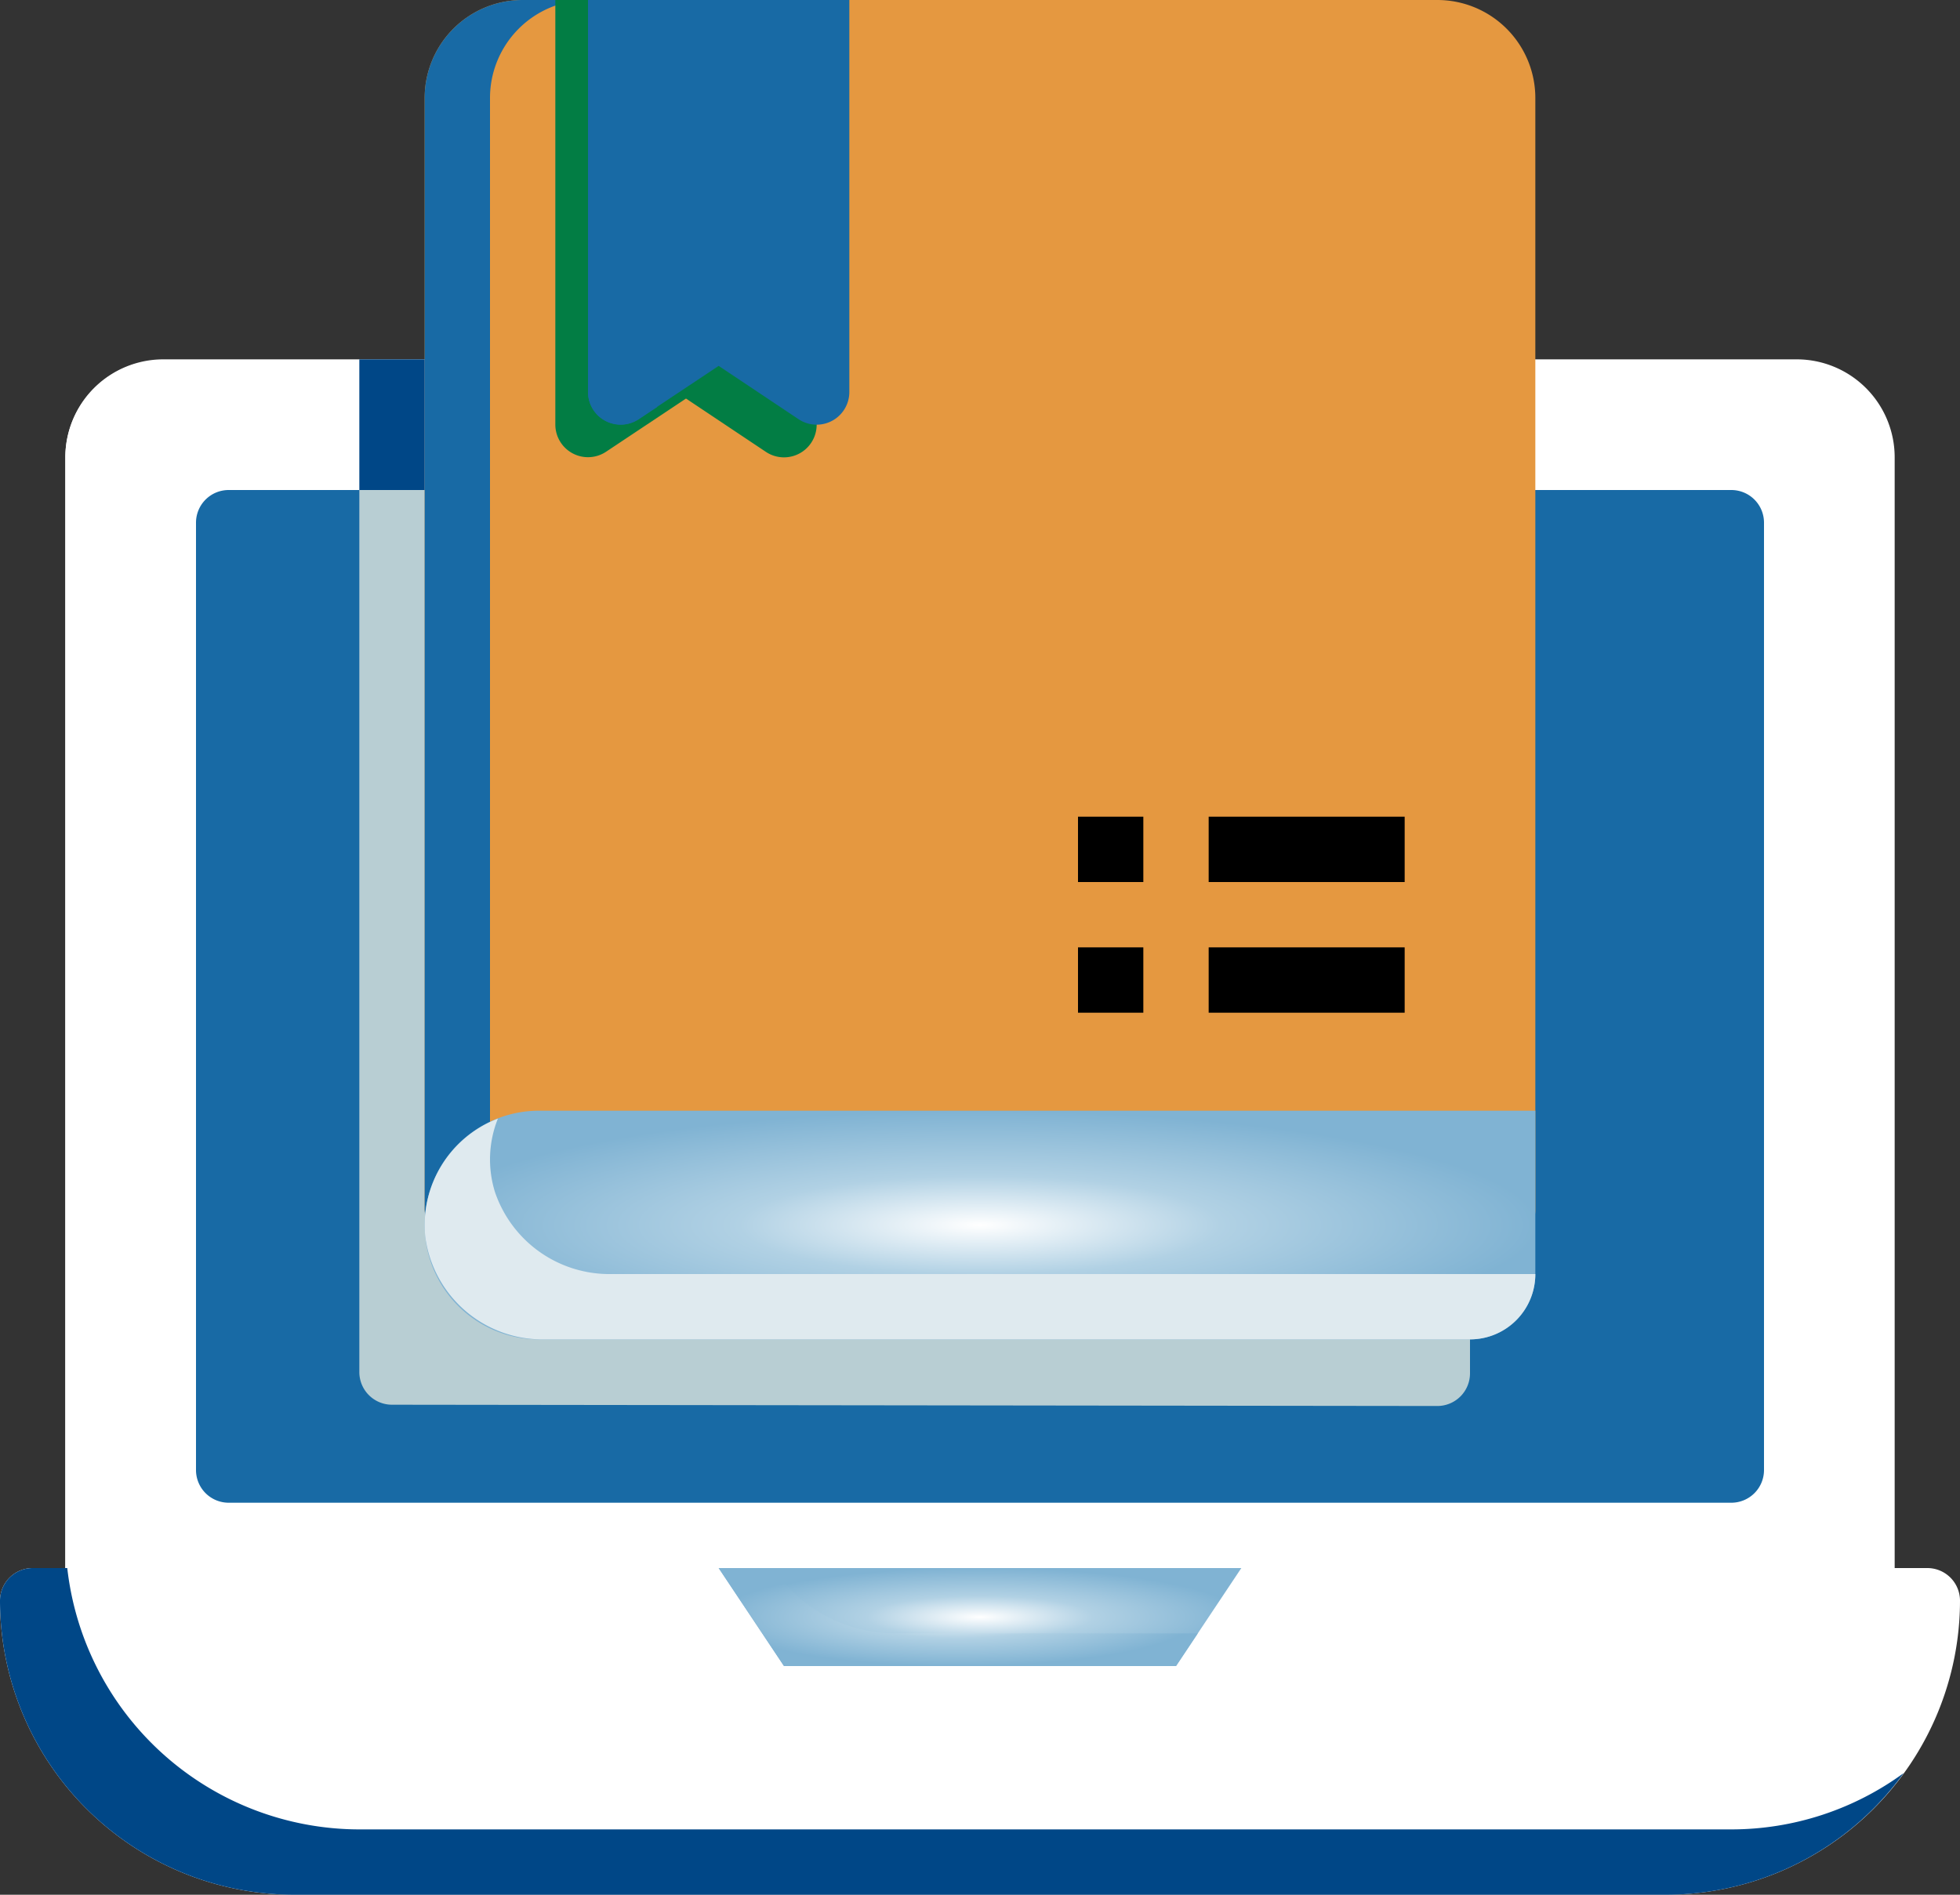
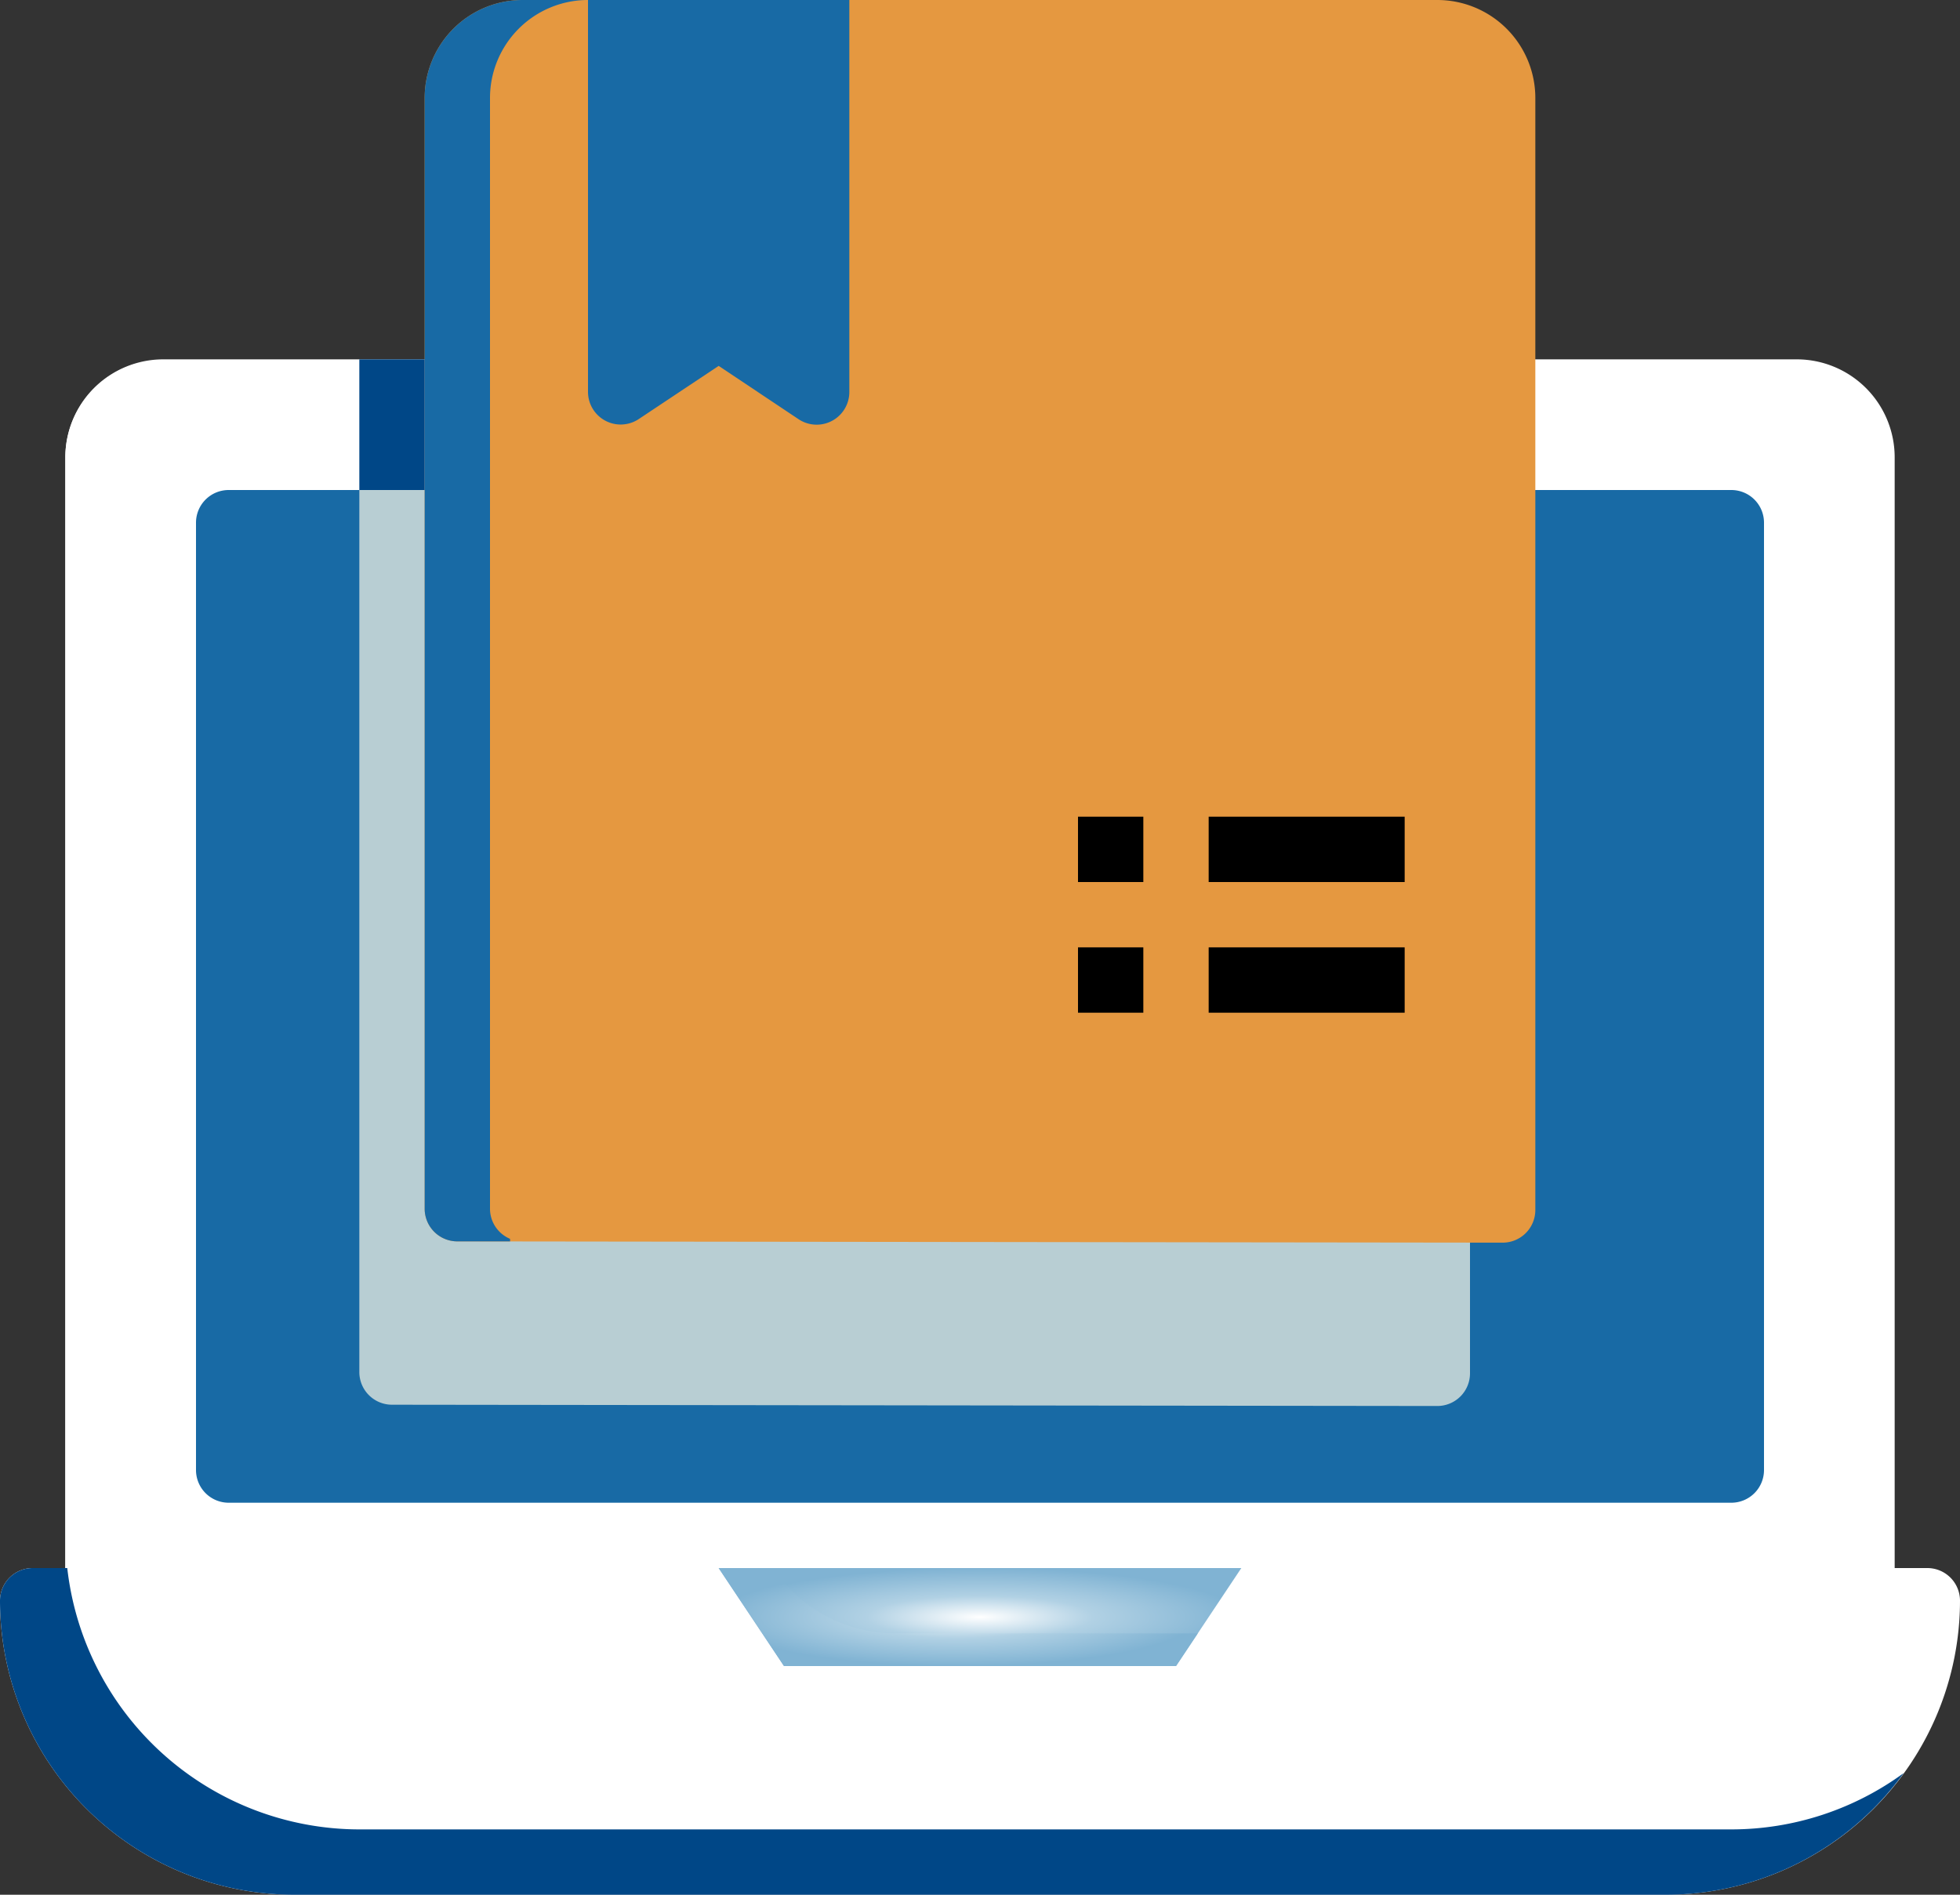
<svg xmlns="http://www.w3.org/2000/svg" width="60" height="58" viewBox="0 0 60 58">
  <rect x="0" y="0" width="60" height="58" fill="#333333" stroke="none" />
  <defs>
    <radialGradient id="radial-gradient" cx="0.5" cy="0.5" r="0.5" gradientUnits="objectBoundingBox">
      <stop offset="0" stop-color="#fff" />
      <stop offset="0.431" stop-color="#b1d1e4" />
      <stop offset="1" stop-color="#80b3d3" />
    </radialGradient>
  </defs>
  <g id="_18_Online_Library" data-name="18_Online Library" transform="translate(-2 -2)">
    <path id="Path_70894" data-name="Path 70894" d="M59,52H5a1,1,0,0,1-1-1V16a3,3,0,0,1,3-3H57a3,3,0,0,1,3,3V51A1,1,0,0,1,59,52Z" fill="#fff" />
    <path id="Path_70895" data-name="Path 70895" d="M42,50A36,36,0,0,1,6,14H6a2.943,2.943,0,0,1,.141-.859A2.993,2.993,0,0,0,4,16V51a1,1,0,0,0,1,1H59a1,1,0,0,0,1-1V50Z" fill="#fff" />
    <path id="Path_70896" data-name="Path 70896" d="M55,48H9a1,1,0,0,1-1-1V18a1,1,0,0,1,1-1H55a1,1,0,0,1,1,1V47A1,1,0,0,1,55,48Z" fill="#186aa5" />
    <path id="Path_70897" data-name="Path 70897" d="M14,45l32,.039h0a1,1,0,0,0,1-1V17H13V44A1,1,0,0,0,14,45Z" fill="#b8ced3" />
    <path id="Path_70898" data-name="Path 70898" d="M48,40.039h0L16,40a1,1,0,0,1-1-1V5a3,3,0,0,1,3-3H46a3,3,0,0,1,3,3V39.039A1,1,0,0,1,48,40.039Z" fill="#e59840" />
    <path id="Path_70899" data-name="Path 70899" d="M17.614,39.922A1,1,0,0,1,17,39V5a3,3,0,0,1,3-3H18a3,3,0,0,0-3,3V39a1,1,0,0,0,1,1h1.615Z" fill="#186aa5" />
-     <path id="Path_70900" data-name="Path 70900" d="M26,16a1,1,0,0,1-.556-.169L23,14.2l-2.451,1.631A1,1,0,0,1,19,15V2h8V15A1,1,0,0,1,26,16Z" fill="#027d44" />
    <path id="Path_70901" data-name="Path 70901" d="M27,15a1,1,0,0,1-.556-.169L24,13.2l-2.451,1.631A1,1,0,0,1,20,14V2h8V14A1,1,0,0,1,27,15Z" fill="#186aa5" />
-     <path id="Path_70902" data-name="Path 70902" d="M22,14V2H20V14a1,1,0,0,0,1.554.833l.564-.375A.99.99,0,0,1,22,14Z" fill="#186aa5" />
    <rect id="Rectangle_8913" data-name="Rectangle 8913" width="6" height="2" transform="translate(39 27)" />
    <rect id="Rectangle_8914" data-name="Rectangle 8914" width="6" height="2" transform="translate(39 31)" />
    <rect id="Rectangle_8915" data-name="Rectangle 8915" width="2" height="2" transform="translate(35 27)" />
    <rect id="Rectangle_8916" data-name="Rectangle 8916" width="2" height="2" transform="translate(35 31)" />
    <path id="Path_70903" data-name="Path 70903" d="M53,60H11a9.01,9.01,0,0,1-9-9,1,1,0,0,1,1-1H61a1,1,0,0,1,1,1A9.01,9.01,0,0,1,53,60Z" fill="#fff" />
    <path id="Path_70904" data-name="Path 70904" d="M55,58H13a9.01,9.01,0,0,1-8.941-8H3a1,1,0,0,0-1,1,9.01,9.01,0,0,0,9,9H53a8.984,8.984,0,0,0,7.276-3.724A8.942,8.942,0,0,1,55,58Z" fill="#004787" />
    <rect id="Rectangle_8917" data-name="Rectangle 8917" width="2" height="4" transform="translate(13 13)" fill="#004787" />
-     <path id="Path_70905" data-name="Path 70905" d="M18.5,36H49v5a2,2,0,0,1-2,2H18.5A3.5,3.5,0,0,1,15,39.5h0A3.5,3.5,0,0,1,18.5,36Z" fill="url(#radial-gradient)" />
-     <path id="Path_70906" data-name="Path 70906" d="M20.72,41a3.7,3.7,0,0,1-3.57-2.517,3.358,3.358,0,0,1,.092-2.241,3.494,3.494,0,0,0-2.225,3.606A3.617,3.617,0,0,0,18.672,43H47a2,2,0,0,0,2-2Z" fill="#dfeaef" />
    <path id="Path_70907" data-name="Path 70907" d="M38,53H26l-2-3H40Z" fill="url(#radial-gradient)" />
    <path id="Path_70908" data-name="Path 70908" d="M25.667,50H24l2,3H38l.667-1H29.4a4.492,4.492,0,0,1-3.733-2Z" fill="url(#radial-gradient)" />
  </g>
</svg>